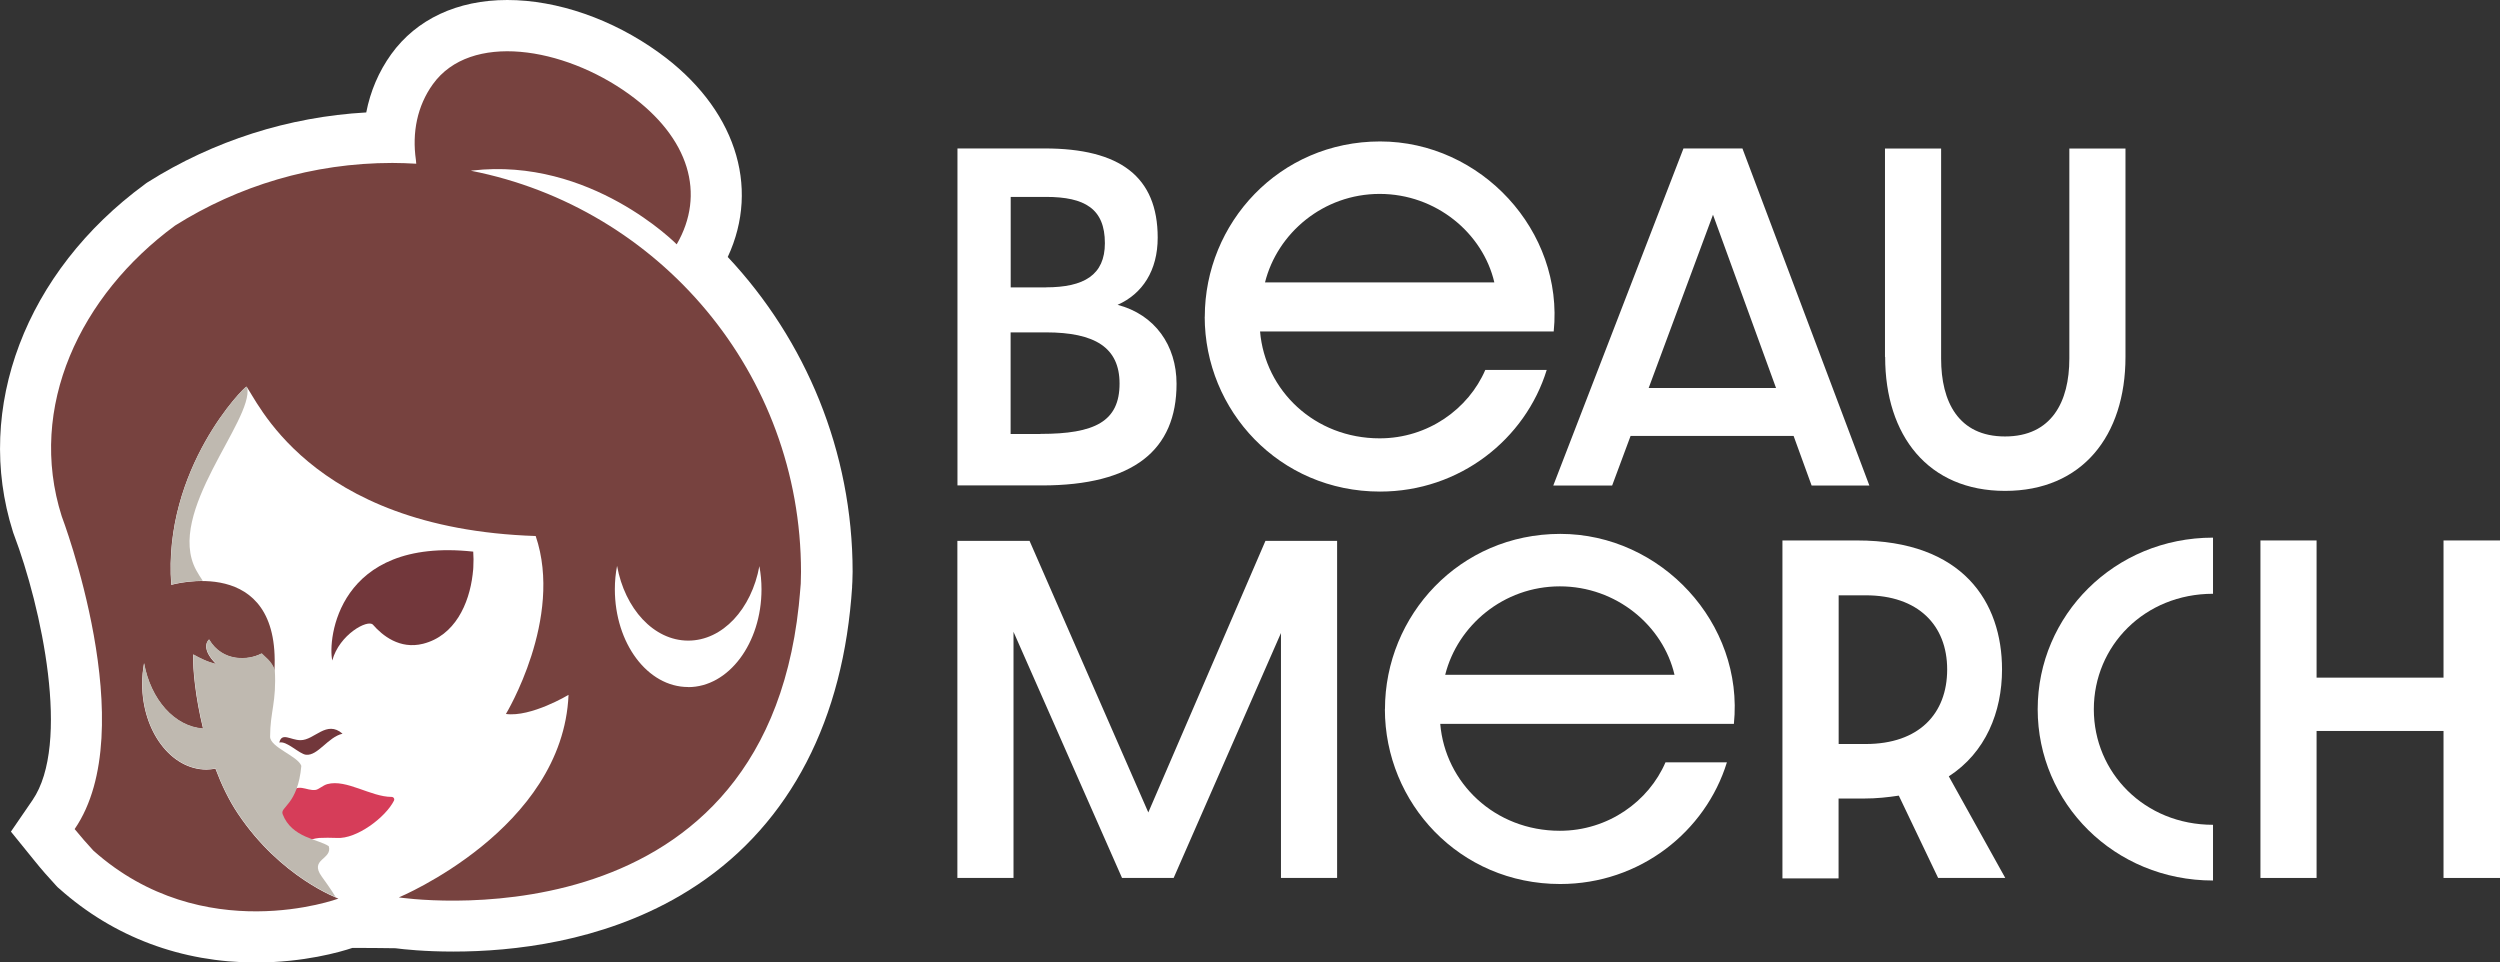
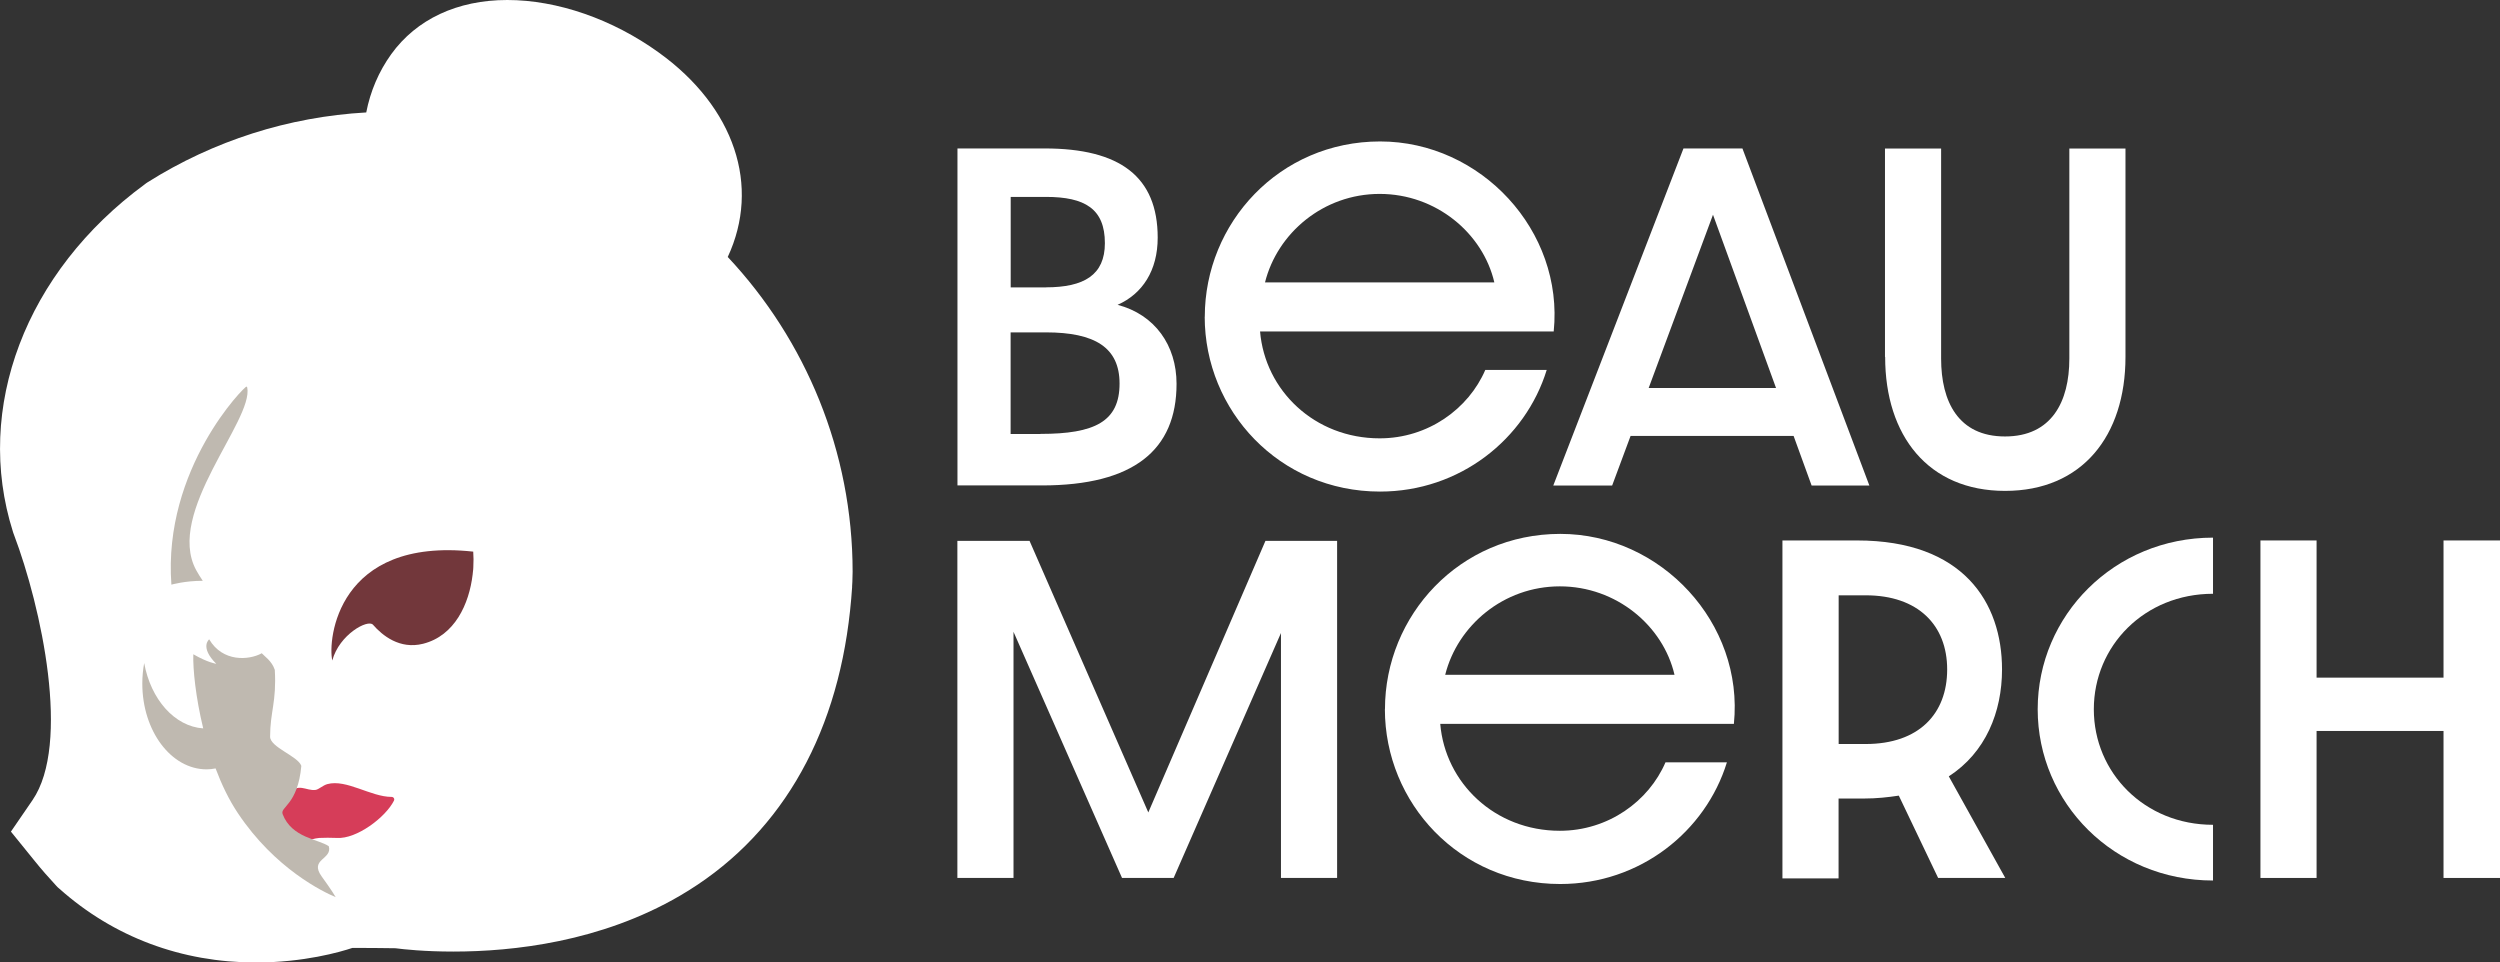
<svg xmlns="http://www.w3.org/2000/svg" viewBox="0 0 293.04 112.82" id="Layer_3">
  <rect x="0" y="0" width="293.04" height="112.82" fill="#333333" stroke="none" />
  <defs>
    <style>.cls-1{fill:#77423f;}.cls-2{fill:#d63d59;}.cls-3{fill:#fff;}.cls-4{fill:#72373b;}.cls-5{fill:#bfb9b0;}</style>
  </defs>
  <path d="M112.23,17.4h10.22c8.83,0,13.25,3.31,13.25,10.46,0,3.84-1.78,6.58-4.7,7.87,4.37,1.15,6.91,4.75,6.91,9.26,0,7.73-4.99,11.91-15.79,11.91h-9.89V17.4ZM122.6,33.68c4.46,0,6.91-1.44,6.91-5.18,0-4.03-2.35-5.42-6.91-5.42h-4.13v10.61h4.13ZM121.97,50.86c6.34,0,9.26-1.44,9.26-5.9,0-4.22-2.88-6-8.64-6h-4.13v11.91h3.5Z" class="cls-3" />
  <path d="M141.22,37.13c0-10.99,8.74-20.55,20.55-20.55s21.55,10.46,20.35,22.27h-34.42c.58,6.91,6.38,12.53,14.02,12.53,5.67,0,10.42-3.46,12.38-8.02h7.2c-2.5,8.11-10.18,14.26-19.54,14.26-11.81,0-20.55-9.5-20.55-20.5ZM175.16,33.1c-1.34-5.76-6.82-10.37-13.44-10.37s-12,4.61-13.44,10.37h26.88Z" class="cls-3" />
  <path d="M182.07,56.91l15.26-39.51h6.91l14.88,39.51h-6.77l-2.11-5.81h-19.11l-2.16,5.81h-6.91ZM208.18,45.48l-7.39-20.31-7.54,20.31h14.93Z" class="cls-3" />
  <path d="M220.95,41.84v-24.43h6.58v24.63c0,5.04,2.02,9.12,7.49,9.12s7.54-4.08,7.54-9.12v-24.63h6.58v24.43c0,9.26-5.09,15.7-14.11,15.7s-14.06-6.48-14.06-15.7Z" class="cls-3" />
  <path d="M112.23,63.4h8.45l13.92,31.83,13.73-31.83h8.4v39.51h-6.58v-28.71l-12.58,28.71h-6.05l-12.72-28.85v28.85h-6.58v-39.51Z" class="cls-3" />
  <path d="M162.34,83.13c0-10.99,8.74-20.55,20.55-20.55s21.55,10.46,20.35,22.27h-34.42c.58,6.91,6.38,12.53,14.02,12.53,5.67,0,10.42-3.46,12.38-8.02h7.2c-2.5,8.11-10.18,14.26-19.54,14.26-11.81,0-20.55-9.5-20.55-20.5ZM196.28,79.1c-1.34-5.76-6.82-10.37-13.44-10.37s-12,4.61-13.44,10.37h26.88Z" class="cls-3" />
  <path d="M208.94,63.35h8.74c12.43,0,16.99,7.25,16.99,15.12,0,4.99-1.92,9.74-6.24,12.53l6.62,11.91h-7.87l-4.61-9.65c-1.25.19-2.59.34-4.08.34h-2.98v9.36h-6.58v-39.6ZM218.69,87.21c6.24,0,9.55-3.55,9.55-8.74s-3.41-8.69-9.55-8.69h-3.17v17.43h3.17Z" class="cls-3" />
  <path d="M238.85,83.13c0-10.99,8.98-20.11,20.55-20.11v6.58c-8.02,0-13.97,6.1-13.97,13.54s5.95,13.54,13.97,13.54v6.53c-11.57,0-20.55-9.07-20.55-20.07Z" class="cls-3" />
  <path d="M264.96,63.35h6.58v16.08h14.88v-16.08h6.62v39.56h-6.62v-17.23h-14.88v17.23h-6.58v-39.56Z" class="cls-3" />
  <path d="M85.3,30.13c3.88-8.31.83-17.57-8.09-23.98-5.42-3.91-11.89-6.15-17.75-6.15s-10.65,2.26-13.6,6.35c-1.46,2.03-2.45,4.35-2.93,6.83-9.09.51-17.89,3.31-25.62,8.18l-.18.12-.17.13C2.99,31.86-3.07,47.84,1.51,62.31l.05.16.06.16c3.24,8.56,6.7,24.58,2.19,31.16l-2.53,3.69,2.82,3.48c.77.96,1.61,1.91,2.48,2.85l.19.2.21.18c6.34,5.65,14.3,8.63,23.01,8.63,5.62,0,9.89-1.23,11.32-1.71h.4c1.68,0,3.81.03,4.64.04.99.13,3.43.39,6.78.39h0c7,0,17.29-1.13,26.56-6.54,11.42-6.66,18.32-18.21,19.95-33.41.1-.93.18-1.84.24-2.74v-.14s.03-.52.03-.52c.01-.39.03-.77.03-1.16,0-14.1-5.5-27.16-14.62-36.89Z" class="cls-3" />
  <path d="M55.47,64.67c.04.57.05,1.19.01,1.82,0,.16-.02.32-.04.48-.01.13-.03.25-.04.38-.41,3.44-2.09,7.17-5.81,8.11-2.74.69-4.77-.97-5.87-2.23-.6-.68-3.96,1.15-4.77,4.19-.55-2.4.58-14.49,16.52-12.76Z" class="cls-4" />
  <path d="M46.18,93.84c.1-.21-.05-.43-.28-.43-2.43,0-5.3-2.11-7.53-1.5-.52.14-1.01.63-1.38.68-1.12.15-2.09-.95-3.11.54-.36.53-1.51,1.99-1.46,2.31s1.28,1.92,1.74,2.36c1.31,1.25,2.14.51,3.26.42.37-.03,1.55-.03,2.09,0,2.28.14,5.67-2.39,6.67-4.37Z" class="cls-2" />
-   <path d="M40.15,86c-1.89-1.64-3.28.77-4.93.76-1.16,0-2.19-.97-2.48.28.86-.24,2.34,1.35,3.14,1.43,1.39.13,2.56-2.07,4.27-2.47Z" class="cls-4" />
-   <path d="M55.25,20s.06,0,.09-.01c13.9-1.61,23.98,8.65,23.98,8.65,3.39-5.85,1.56-12.46-5.61-17.62-7.67-5.52-18.56-7.28-22.97-1.15-1.84,2.55-2.45,5.69-1.99,8.87.02.16.03.31.04.45-.92-.05-1.85-.09-2.79-.09-9.37,0-18.1,2.7-25.48,7.34C9.39,34.61,3.18,47.73,7.23,60.5c0,0,9.53,25.02,1.52,36.68.71.87,1.44,1.71,2.2,2.53,12.89,11.48,28.72,5.62,28.72,5.62,0,0-6.78-2.45-11.81-9.99-1.05-1.57-1.91-3.38-2.61-5.24-.34.06-.69.11-1.05.11-4.16,0-7.54-4.51-7.54-10.06,0-.83.08-1.63.22-2.4.77,4.24,3.55,7.43,6.92,7.66-.89-3.64-1.22-6.97-1.16-8.69,1.69.97,2.69,1.12,2.69,1.12-1.98-1.98-.83-2.87-.83-2.87,1.58,2.69,4.65,2.45,6.13,1.65.29.34,1.19.89,1.54,1.96.72-13.72-12.1-10.02-12.1-10.02-1.01-13.66,8.67-23.35,8.81-23.22,1.06,1.02,7.03,16.61,33.91,17.49,3.29,9.68-3.49,20.86-3.49,20.86,2.94.4,7.34-2.24,7.34-2.24-.66,15.75-19.89,23.74-19.89,23.74,0,0,42.52,6.5,46.88-34.21.09-.87.16-1.71.23-2.56.01-.46.03-.91.03-1.37,0-23.3-16.63-42.71-38.67-47.03ZM80.66,80.53c-4.75,0-8.59-5.13-8.59-11.47,0-.94.09-1.86.26-2.73.91,5.02,4.3,8.76,8.34,8.76s7.42-3.72,8.34-8.73c.16.87.25,1.77.25,2.71,0,6.33-3.85,11.47-8.59,11.47Z" class="cls-1" />
  <path d="M30.65,76.59c-1.48.8-4.55,1.04-6.13-1.65,0,0-1.15.89.83,2.87,0,0-1-.14-2.69-1.12-.06,1.73.28,5.06,1.16,8.69-3.37-.23-6.15-3.42-6.92-7.66-.14.77-.22,1.57-.22,2.4,0,5.56,3.38,10.06,7.54,10.06.36,0,.7-.04,1.05-.11.7,1.87,1.56,3.67,2.61,5.24,4.36,6.54,10.03,9.25,11.47,9.85-.08-.14-.5-.85-1.64-2.42-1.5-2.07,1.28-1.98.83-3.55-1.2-.83-4.35-.97-5.41-3.76-.33-.86,1.78-1.07,2.19-5.66-.4-1.15-3.66-2.17-3.66-3.42,0-2.92.77-4.08.55-7.83,0,0,0,0,0,0,0,0,0,0,0,0-.35-1.07-1.25-1.62-1.54-1.96Z" class="cls-5" />
  <path d="M20.09,68.53s1.62-.46,3.68-.45c-.28-.41-.54-.82-.78-1.26-3.64-6.75,6.76-17.55,5.99-21.41-.03-.04-.06-.07-.08-.1-.14-.13-9.82,9.56-8.81,23.22Z" class="cls-5" />
</svg>